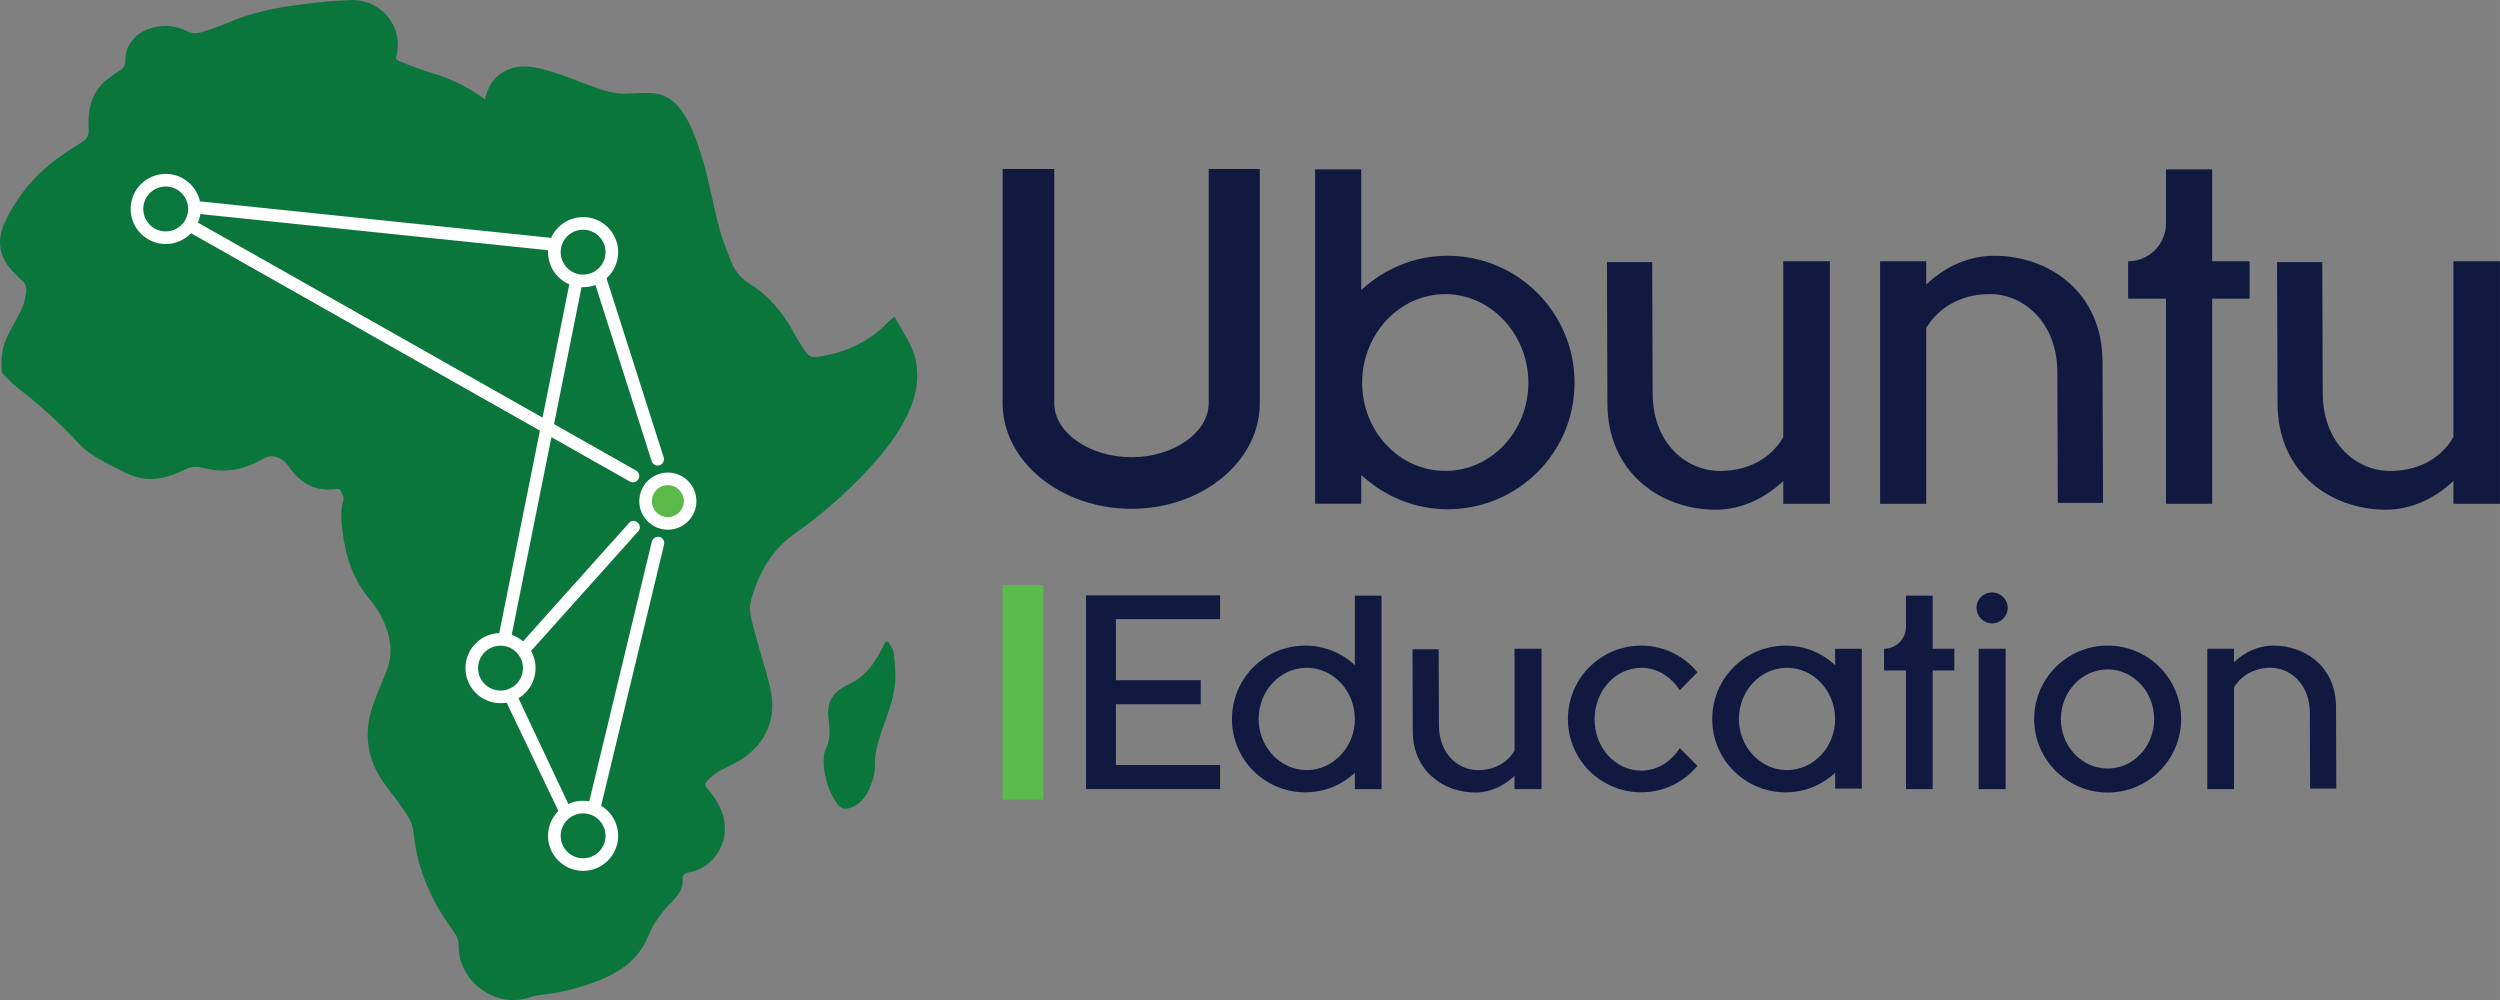
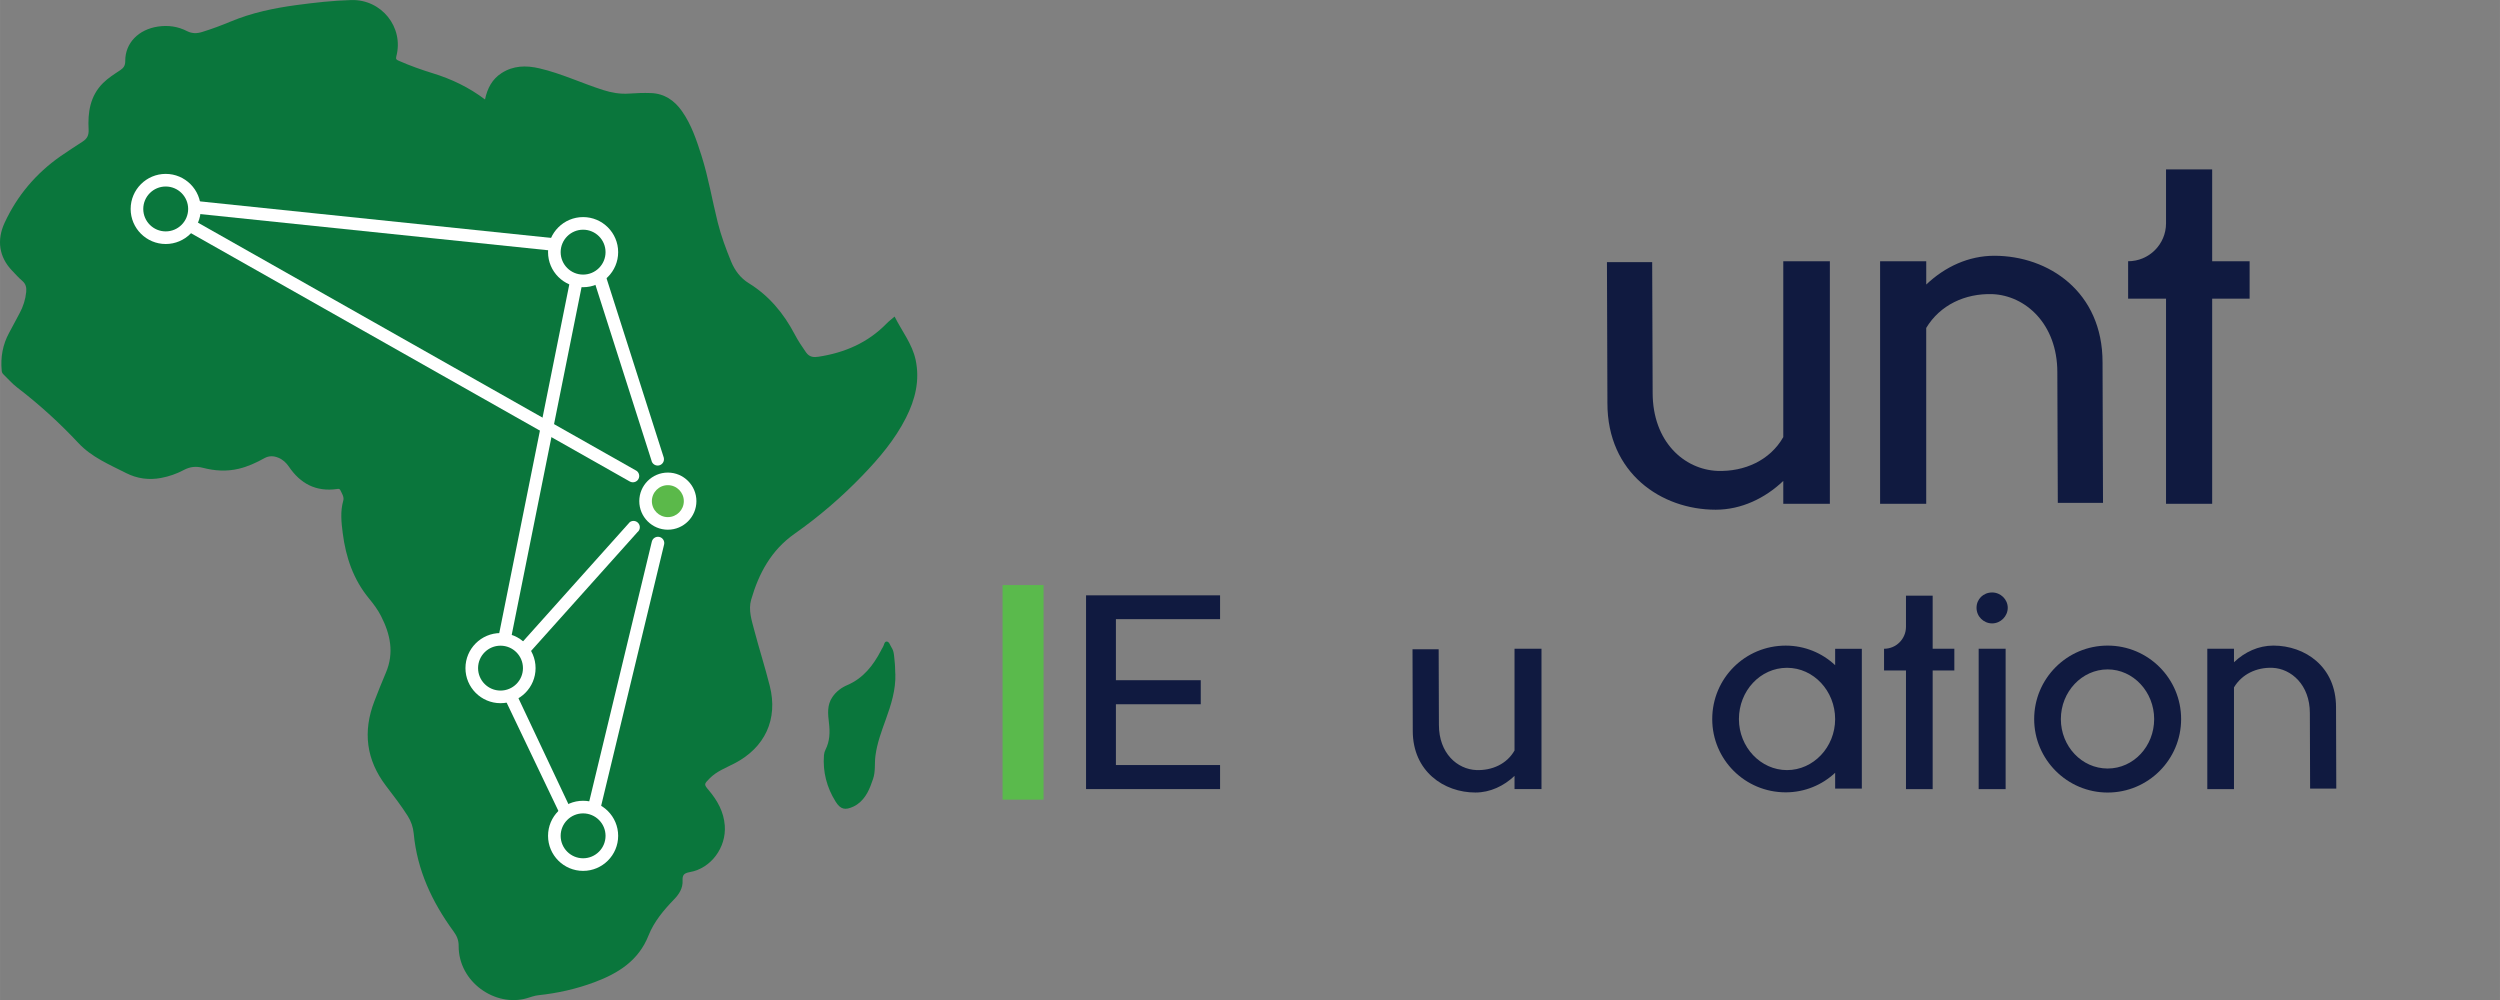
<svg xmlns="http://www.w3.org/2000/svg" id="Layer_2" width="380.37mm" height="152.16mm" viewBox="0 0 1078.22 431.33">
  <rect x="0" y="0" width="1078.22" height="431.33" fill="#808080" stroke="none" />
  <defs>
    <style>      .cls-1 {        fill: #fff;      }      .cls-2 {        fill: #0a763c;      }      .cls-3 {        fill: #5aba4c;      }      .cls-4 {        fill: #0a773d;      }      .cls-5 {        fill: #101a40;      }      .cls-6 {        fill: #5bb94a;      }    </style>
  </defs>
  <g id="Educatiion">
    <g>
-       <path class="cls-5" d="M432.44,72.88h22.26v101.06c0,12.61,15.17,23.25,33.29,23.25s33.29-10.64,33.29-23.25v-101.06h22.06v101.06c0,25.02-24.82,45.51-55.36,45.51s-55.56-20.49-55.56-45.51v-101.06Z" />
-       <path class="cls-5" d="M567.19,73.07h19.9v52.01c9.85-9.06,22.85-14.78,37.23-14.78,30.14,0,54.77,24.43,54.77,54.77s-24.63,54.57-54.77,54.57c-14.38,0-27.38-5.71-37.23-14.78v12.41h-19.9V73.07ZM587.48,165.08c0,20.88,15.96,38.02,35.85,38.02s35.85-17.14,35.85-38.02-16.15-38.22-35.85-38.22-35.85,17.14-35.85,38.22Z" />
      <path class="cls-5" d="M712.57,113.07l.2,56.34c0,21.08,13.59,33.1,27.97,33.69,11.62.39,22.66-4.53,28.37-14.58v-75.85h20.09v104.61h-20.09v-9.85c-7.88,7.49-18.12,12.41-29.16,12.41-23.44,0-46.69-15.76-46.69-45.9l-.2-60.88h19.5Z" />
      <path class="cls-5" d="M810.87,217.28v-104.61h19.9v10.05c8.08-7.68,18.32-12.41,29.35-12.41,23.44,0,46.69,15.56,46.69,45.9l.2,60.68h-19.5l-.2-56.34c0-20.88-13.79-33.1-27.98-33.69-11.82-.39-22.66,4.73-28.57,14.58v75.85h-19.9Z" />
      <path class="cls-5" d="M934.19,96.32v-23.25h19.9v39.6h16.15v16.15h-16.15v88.46h-19.9v-88.46h-16.35v-16.15h0c9.03,0,16.35-7.32,16.35-16.35Z" />
-       <path class="cls-5" d="M1001.58,113.07l.2,56.34c0,21.08,13.59,33.1,27.98,33.69,11.62.39,22.66-4.53,28.37-14.58v-75.85h20.09v104.61h-20.09v-9.85c-7.88,7.49-18.12,12.41-29.16,12.41-23.44,0-46.69-15.76-46.69-45.9l-.2-60.88h19.5Z" />
    </g>
    <g>
      <path class="cls-5" d="M526.2,256.78v10.26h-44.92v26.33h36.59v10.37h-36.59v26.22h44.92v10.37h-57.8v-83.56h57.8Z" />
-       <path class="cls-5" d="M531.33,310.14c0-17.56,14.14-31.69,31.69-31.69,8.21,0,15.73,3.19,21.32,8.44v-29.98h11.51v83.45h-11.51v-7.07c-5.59,5.24-13.11,8.44-21.32,8.44-17.56,0-31.69-14.14-31.69-31.58ZM542.84,310.14c0,12.08,9.35,22,20.75,22s20.75-9.92,20.75-22-9.23-22.12-20.75-22.12-20.75,9.92-20.75,22.12Z" />
      <path class="cls-5" d="M620.48,280.04l.11,32.6c0,12.2,7.87,19.15,16.19,19.49,6.73.23,13.11-2.62,16.42-8.44v-43.89h11.63v60.53h-11.63v-5.7c-4.56,4.33-10.49,7.18-16.87,7.18-13.57,0-27.02-9.12-27.02-26.56l-.11-35.23h11.29Z" />
-       <path class="cls-5" d="M676.22,310.14c0-17.56,14.14-31.69,31.69-31.69,9.8,0,18.47,4.56,24.17,11.51l-7.64,7.75c-3.65-5.81-9.69-9.69-16.53-9.69-11.17,0-20.18,9.92-20.18,22.23s9.01,22.12,20.18,22.12c6.84,0,12.88-3.88,16.53-9.69l7.64,7.64c-5.81,6.95-14.48,11.4-24.17,11.4-17.56,0-31.69-14.14-31.69-31.58Z" />
      <path class="cls-5" d="M738.47,310.14c0-17.56,14.14-31.69,31.69-31.69,8.21,0,15.73,3.19,21.32,8.44v-7.07h11.51v60.31h-11.51v-6.84c-5.59,5.24-13.11,8.44-21.32,8.44-17.56,0-31.69-14.14-31.69-31.58ZM749.98,310.14c0,12.08,9.35,22,20.75,22s20.75-9.92,20.75-22-9.23-22.12-20.75-22.12-20.75,9.92-20.75,22.12Z" />
      <path class="cls-5" d="M822.03,270.35v-13.45h11.51v22.91h9.35v9.35h-9.35v51.19h-11.51v-51.19h-9.46v-9.35h0c5.23,0,9.46-4.24,9.46-9.46Z" />
      <path class="cls-5" d="M859.19,255.53c3.65,0,6.73,2.96,6.73,6.61s-3.08,6.73-6.73,6.73-6.73-2.96-6.73-6.73,2.96-6.61,6.73-6.61ZM865.01,279.81v60.53h-11.63v-60.53h11.63Z" />
      <path class="cls-5" d="M909.01,278.44c17.44,0,31.69,14.14,31.69,31.69s-14.25,31.69-31.69,31.69-31.69-14.25-31.69-31.69,14.14-31.69,31.69-31.69ZM888.83,310.14c0,11.74,9.01,21.32,20.18,21.32s20.06-9.58,20.06-21.32-9.01-21.43-20.06-21.43-20.18,9.58-20.18,21.43Z" />
      <path class="cls-5" d="M951.99,340.34v-60.53h11.51v5.81c4.67-4.45,10.6-7.18,16.99-7.18,13.57,0,27.02,9.01,27.02,26.56l.11,35.11h-11.29l-.11-32.6c0-12.08-7.98-19.15-16.19-19.49-6.84-.23-13.11,2.74-16.53,8.44v43.89h-11.51Z" />
    </g>
    <g>
      <path class="cls-2" d="M209.17,42.9c1.05-4.95,3.15-8.8,7.14-11.37,5.08-3.27,10.55-3.39,16.28-2.06,9.5,2.21,18.29,6.41,27.53,9.36,3.66,1.17,7.36,1.81,11.23,1.53,3.12-.23,6.26-.33,9.38-.22,5.82.2,10.15,3.2,13.38,7.8,4.14,5.89,6.35,12.66,8.5,19.43,2.96,9.36,4.55,19.06,6.94,28.57,1.45,5.78,3.51,11.36,5.77,16.86,1.59,3.86,4.03,7.13,7.58,9.32,8.83,5.45,15.11,13.07,19.87,22.12,1.41,2.69,3.09,5.23,4.85,7.73,1.5,2.13,3.37,2.2,5.43,1.88,11.24-1.73,21.23-6.02,29.28-14.27,1.03-1.06,2.24-1.96,3.5-3.05,3.12,6.27,7.58,11.75,9.06,18.65,1.91,8.91-.19,17.21-4.21,25.11-4.74,9.33-11.45,17.26-18.67,24.75-8.97,9.32-18.75,17.73-29.33,25.17-10.06,7.07-15.42,17.06-18.71,28.41-1.29,4.46.2,8.88,1.33,13.18,2.12,8.04,4.65,15.96,6.69,24.02,3.64,14.37-2.05,26.62-15.26,33.45-3.72,1.93-7.7,3.39-10.73,6.5-2.35,2.41-2.51,2.47-.32,5.06,3.76,4.45,6.46,9.3,6.91,15.25.7,9.33-5.87,18.47-15.11,20.06-2.78.48-3.18,1.5-3.09,3.76.13,3.2-1.49,5.73-3.6,7.92-4.51,4.67-8.7,9.62-11.1,15.67-4.3,10.86-13.08,16.32-23.38,20.16-7.8,2.91-15.87,4.71-24.14,5.59-1.71.18-3.29.81-4.91,1.28-13.69,3.97-29.55-7.01-29.45-22.55.02-2.48-.75-4.29-2.25-6.34-9.21-12.59-15.67-26.38-17.13-42.13-.26-2.75-1.11-5.26-2.59-7.59-2.87-4.53-6.16-8.76-9.4-13.02-8.53-11.22-10-23.37-5-36.4,1.6-4.16,3.26-8.3,5-12.4,3.62-8.5,1.91-16.54-2.09-24.36-1.39-2.72-3.2-5.19-5.15-7.54-6.79-8.21-10.05-17.81-11.38-28.21-.6-4.72-1.12-9.37.23-14.08.45-1.56-.61-3.11-1.31-4.57-.3-.61-.86-.5-1.42-.42-8.99,1.27-15.74-2.28-20.7-9.61-1.17-1.72-2.63-3.1-4.58-3.89-2.05-.83-4.01-.92-6.05.22-3.5,1.95-7.12,3.61-11.06,4.55-5.17,1.23-10.33.9-15.34-.4-3.07-.79-5.67-.5-8.35.94-3.07,1.64-6.34,2.76-9.76,3.41-5.26,1.01-10.36.29-15.08-2.1-7.25-3.67-14.92-6.89-20.56-12.93-8.19-8.76-17-16.76-26.52-24.05-2.14-1.64-3.92-3.75-5.88-5.63-.47-.45-.65-.95-.71-1.6-.52-5.74.41-11.18,3.2-16.28,1.52-2.79,2.99-5.61,4.5-8.41,1.57-2.89,2.55-5.96,2.87-9.23.18-1.83-.13-3.42-1.67-4.74-1.59-1.36-3-2.95-4.45-4.47-5.57-5.82-6.67-13.11-3.19-20.62,5.42-11.7,13.47-21.22,24.03-28.64,3.16-2.22,6.44-4.28,9.67-6.4,1.91-1.25,2.66-2.74,2.52-5.23-.39-7.31.62-14.36,6.16-19.92,2.22-2.23,4.88-3.88,7.48-5.61,1.42-.95,2.17-1.96,2.16-3.9-.06-7.82,5.72-13.67,14.14-14.92,4.4-.65,8.56-.05,12.47,1.95,2.18,1.11,4.26,1.1,6.49.41,4.22-1.3,8.35-2.84,12.42-4.54,9.1-3.79,18.66-5.78,28.37-7.09,7.82-1.05,15.66-1.93,23.56-2.16,13.06-.38,22.8,11.72,19.46,24.31-.32,1.22.12,1.46,1.05,1.87,4.78,2.11,9.69,3.86,14.69,5.4,8.03,2.47,15.54,6.03,22.53,11.31Z" />
      <path class="cls-2" d="M386.15,290.55c.24,6.91-1.81,13.35-4.12,19.74-1.86,5.15-3.78,10.29-4.48,15.76-.42,3.28.1,6.65-1,9.86-1.42,4.19-2.98,8.3-6.82,11-.5.35-1.03.66-1.58.92-3.64,1.72-5.63,1.31-7.76-2.09-3.83-6.14-5.59-12.86-5.02-20.12.06-.79.31-1.61.67-2.32,1.86-3.67,1.95-7.52,1.48-11.49-.45-3.83-.91-7.68,1.49-11.19,1.63-2.39,3.88-4.06,6.43-5.15,6.91-2.97,11.13-8.44,14.48-14.8.25-.48.46-.99.77-1.43.61-.86.64-2.52,1.67-2.54,1.18-.03,1.48,1.57,2.11,2.5,1.21,1.78,1.11,3.88,1.36,5.87.23,1.81.2,3.65.29,5.48Z" />
    </g>
    <g>
      <g>
        <circle class="cls-4" cx="71.46" cy="90.12" r="12.4" />
        <path class="cls-1" d="M71.46,105.24c-8.34,0-15.12-6.78-15.12-15.12s6.78-15.12,15.12-15.12,15.12,6.78,15.12,15.12-6.78,15.12-15.12,15.12ZM71.46,80.44c-5.34,0-9.68,4.34-9.68,9.68s4.34,9.68,9.68,9.68,9.68-4.34,9.68-9.68-4.34-9.68-9.68-9.68Z" />
      </g>
      <g>
        <circle class="cls-4" cx="251.48" cy="108.75" r="12.4" />
        <path class="cls-1" d="M251.48,123.87c-8.34,0-15.12-6.78-15.12-15.12s6.78-15.12,15.12-15.12,15.12,6.78,15.12,15.12-6.78,15.12-15.12,15.12ZM251.48,99.07c-5.34,0-9.68,4.34-9.68,9.68s4.34,9.68,9.68,9.68,9.68-4.34,9.68-9.68-4.34-9.68-9.68-9.68Z" />
      </g>
      <g>
        <circle class="cls-6" cx="288.03" cy="216.13" r="9.61" />
        <path class="cls-1" d="M288.03,228.46c-6.8,0-12.32-5.53-12.32-12.32s5.53-12.32,12.32-12.32,12.32,5.53,12.32,12.32-5.53,12.32-12.32,12.32ZM288.03,209.25c-3.8,0-6.89,3.09-6.89,6.89s3.09,6.89,6.89,6.89,6.89-3.09,6.89-6.89-3.09-6.89-6.89-6.89Z" />
      </g>
      <g>
        <circle class="cls-4" cx="215.86" cy="288.16" r="12.4" />
        <path class="cls-1" d="M215.86,303.28c-8.34,0-15.12-6.78-15.12-15.12s6.78-15.12,15.12-15.12,15.12,6.78,15.12,15.12-6.78,15.12-15.12,15.12ZM215.86,278.48c-5.34,0-9.68,4.34-9.68,9.68s4.34,9.68,9.68,9.68,9.68-4.34,9.68-9.68-4.34-9.68-9.68-9.68Z" />
      </g>
      <g>
        <circle class="cls-4" cx="251.48" cy="360.49" r="12.4" />
        <path class="cls-1" d="M251.48,375.61c-8.34,0-15.12-6.78-15.12-15.12s6.78-15.12,15.12-15.12,15.12,6.78,15.12,15.12-6.78,15.12-15.12,15.12ZM251.48,350.81c-5.34,0-9.68,4.34-9.68,9.68s4.34,9.68,9.68,9.68,9.68-4.34,9.68-9.68-4.34-9.68-9.68-9.68Z" />
      </g>
      <polygon class="cls-1" points="238.94 108.2 83.72 92.06 84.01 86.63 239.23 102.77 238.94 108.2" />
      <polygon class="cls-1" points="242.7 353.67 217.57 301.1 222.14 298.07 246.59 349.86 242.7 353.67" />
      <polygon class="cls-1" points="220.2 276.24 214.99 274.67 246.42 118.22 251.63 119.79 220.2 276.24" />
      <path class="cls-1" d="M284.28,200.72c-1.46.35-2.94-.54-3.29-2h0s0-.03,0-.04l-25.02-78.4,5.29-1.28,25.02,78.39s0,.02,0,.03h0c.36,1.48-.54,2.94-2,3.3Z" />
      <path class="cls-1" d="M274.88,229.56h0s-47.69,53.25-47.69,53.25l-3.29-4.33,47.68-53.25s0,0,0-.01c1.2-.91,2.9-.67,3.81.53.91,1.19.68,2.9-.52,3.81Z" />
      <path class="cls-1" d="M286.41,234.85l-27.8,115.4-5.29-1.25,27.8-115.4c.35-1.46,1.81-2.36,3.27-2.02,1.46.34,2.37,1.81,2.02,3.27Z" />
      <path class="cls-1" d="M275.33,206.64c-.74,1.3-2.41,1.76-3.72,1.02,0,0,0-.01-.02-.01L79.05,98.71l2.69-4.73,192.39,108.86c.06.02.11.05.17.08,1.31.74,1.77,2.41,1.03,3.72Z" />
    </g>
    <rect class="cls-3" x="432.39" y="252.34" width="17.68" height="92.55" />
  </g>
</svg>